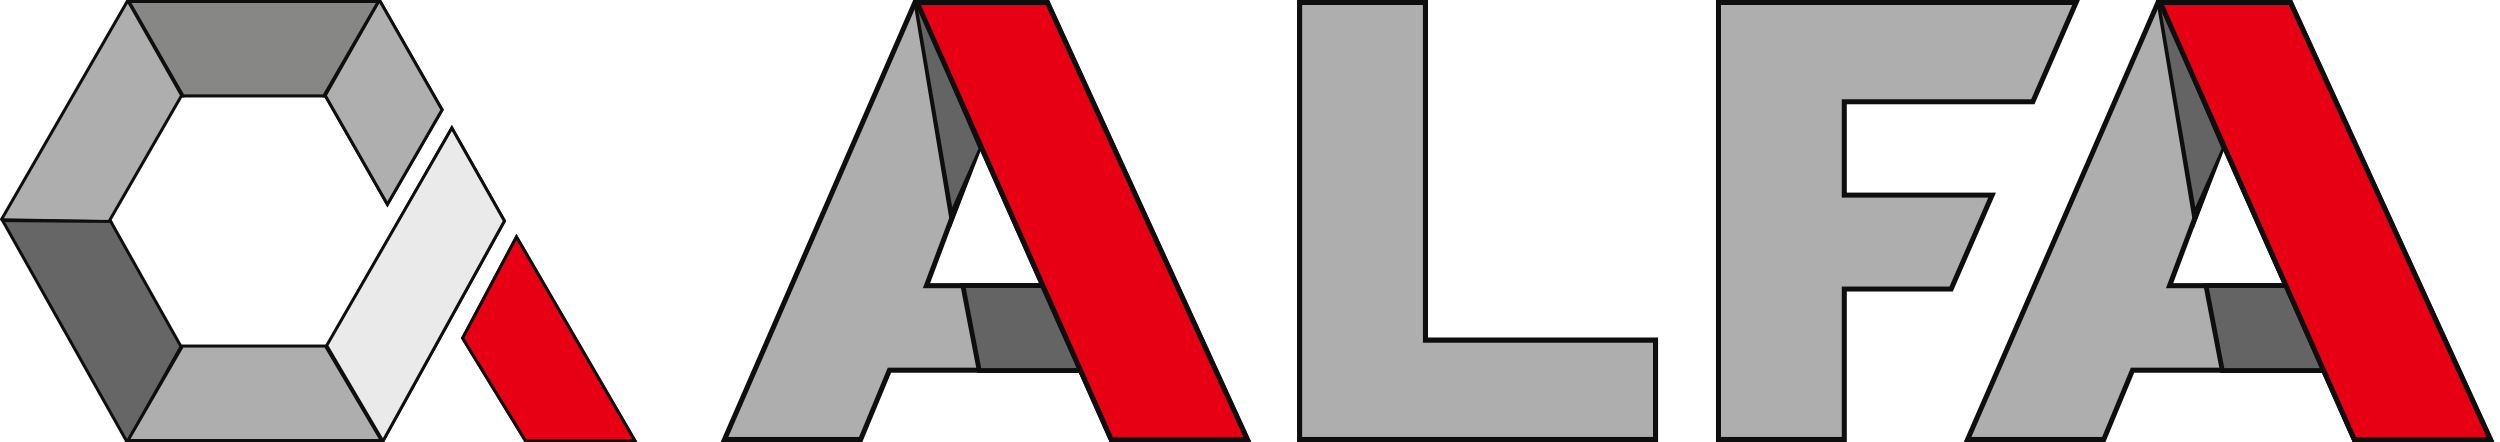
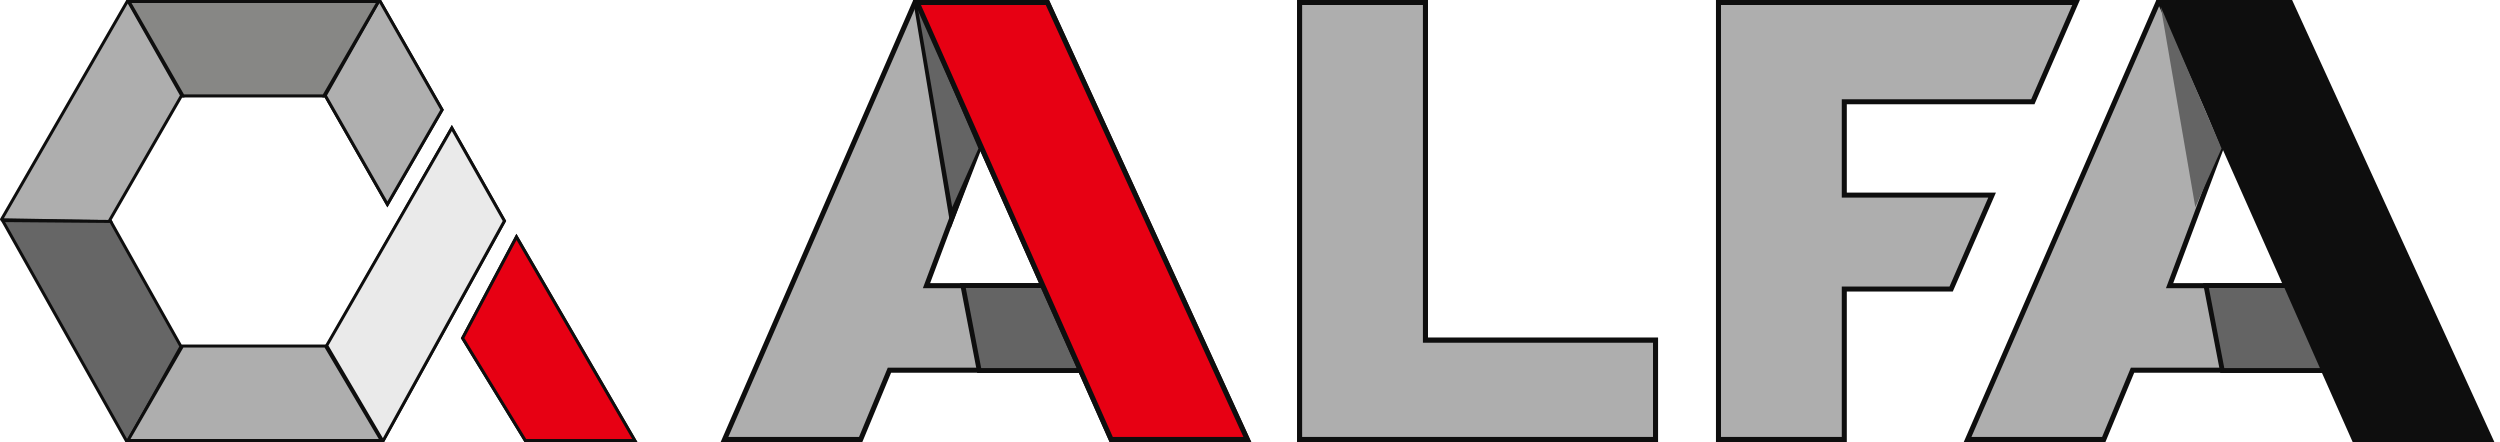
<svg xmlns="http://www.w3.org/2000/svg" width="362" height="64" viewBox="0 0 362 64" fill="none">
  <path d="M47.258 14.111L55.174 0.438L64.01 15.901L56.094 29.588L47.258 14.111Z" fill="#0E0E0E" stroke="#0E0E0E" stroke-width="0.437" stroke-miterlimit="100" />
  <path d="M64.01 15.901L56.094 29.588L47.196 14.002L47.13 13.887L47.056 13.89L54.807 0.218H55.049L64.01 15.901Z" fill="#AFAFAF" stroke="#0E0E0E" stroke-width="0.437" />
  <path d="M76.063 63.782L66.989 48.964L74.784 34.306L91.914 63.782H76.063Z" fill="#0E0E0E" stroke="#0E0E0E" stroke-width="0.437" stroke-miterlimit="100" />
  <path d="M76.063 63.782L66.989 48.964L74.784 34.306L91.914 63.782H76.063Z" fill="#E70013" stroke="#0E0E0E" stroke-width="0.437" />
  <path d="M47.506 49.888L65.426 18.542L73.04 31.994L55.606 63.56L47.506 49.888Z" fill="#0E0E0E" stroke="#0E0E0E" stroke-width="0.437" stroke-miterlimit="100" />
  <path d="M47.303 50.034L65.425 18.541L73.04 31.994L55.498 63.782H55.388L47.303 50.034Z" fill="#EAEAEA" stroke="#0E0E0E" stroke-width="0.437" />
  <path d="M26.346 13.892H26.26L26.197 14.002L15.975 31.738L15.918 31.835L15.965 31.938L16.04 32.103L0.287 31.82L0.245 31.728L18.416 0.218H18.585L26.346 13.892Z" fill="#AEAEAE" stroke="#0E0E0E" stroke-width="0.437" stroke-miterlimit="100" />
  <path d="M26.108 49.996L26.123 50.023L26.145 50.044L26.232 50.131L18.584 63.782H18.272L0.375 31.938L16.035 32.065L26.108 49.996Z" fill="#666666" stroke="#0E0E0E" stroke-width="0.437" stroke-miterlimit="100" />
  <path d="M47.129 50.108L55.229 63.782H18.523L26.425 50.108H47.129Z" fill="#AEAEAE" stroke="#0E0E0E" stroke-width="0.437" stroke-miterlimit="100" />
  <path d="M46.88 13.892H26.513L18.667 0.218H54.797L46.88 13.892Z" fill="#878785" stroke="#0E0E0E" stroke-width="0.437" stroke-miterlimit="100" />
  <path d="M206.547 48.899V49.118H206.766H239.865V63.782H188.039V0.218H206.547V48.899Z" fill="#0E0E0E" stroke="#0E0E0E" stroke-width="0.437" stroke-miterlimit="100" />
  <path d="M206.402 48.899V49.263H206.766H239.72V63.636H188.185V0.364H206.402V48.899Z" fill="#AEAEAE" stroke="#0E0E0E" stroke-width="0.728" stroke-miterlimit="100" />
  <path d="M267.417 28.25H288.456L282.527 41.851H267.417H267.053V42.215V63.636H248.835V0.364H300.615L294.351 14.737H267.417H267.053V15.101V27.886V28.25H267.417Z" fill="#AEAEAE" stroke="#0E0E0E" stroke-width="0.728" stroke-miterlimit="100" />
  <path d="M314.681 41.364H330.444L335.844 53.577V53.603H309.035H308.792L308.699 53.827L304.627 63.636H284.908L312.477 0.364H313.436L321.791 21.005L314.341 40.872L314.156 41.364H314.681Z" fill="#AEAEAE" stroke="#0E0E0E" stroke-width="0.728" stroke-miterlimit="100" />
  <path d="M340.806 63.782L312.575 0.218H331.757L360.841 63.782H340.806Z" fill="#0E0E0E" stroke="#0E0E0E" stroke-width="0.437" stroke-miterlimit="100" />
-   <path d="M312.209 0H312.681L322.111 21.566L317.681 33L312.209 0Z" fill="#0E0E0E" />
  <path d="M312.882 1L321.681 21.5L317.881 30L312.882 1Z" fill="#646464" />
  <path d="M321.789 53.65L319.424 41.35H331.022L336.462 53.65H321.789Z" fill="#646464" stroke="#0E0E0E" stroke-width="0.7" />
-   <path d="M340.9 63.636L312.799 0.364H331.663L360.615 63.636H340.9Z" fill="#E70013" stroke="#0E0E0E" stroke-width="0.728" stroke-miterlimit="100" />
  <path d="M134.681 41.364H150.444L155.844 53.577V53.603H129.035H128.792L128.699 53.827L124.627 63.636H104.908L132.477 0.364H133.436L141.791 21.005L134.341 40.872L134.156 41.364H134.681Z" fill="#AEAEAE" stroke="#0E0E0E" stroke-width="0.728" stroke-miterlimit="100" />
  <path d="M160.806 63.782L132.575 0.218H151.757L180.841 63.782H160.806Z" fill="#0E0E0E" stroke="#0E0E0E" stroke-width="0.437" stroke-miterlimit="100" />
-   <path d="M132.209 0H132.681L142.111 21.566L137.681 33L132.209 0Z" fill="#0E0E0E" />
+   <path d="M132.209 0H132.681L142.111 21.566L137.681 33L132.209 0" fill="#0E0E0E" />
  <path d="M132.882 1L141.681 21.5L137.881 30L132.882 1Z" fill="#646464" />
  <path d="M141.789 53.65L139.424 41.35H150.955L156.46 53.65H141.789Z" fill="#646464" stroke="#0E0E0E" stroke-width="0.7" />
  <path d="M160.9 63.636L132.799 0.364H151.663L180.615 63.636H160.9Z" fill="#E70013" stroke="#0E0E0E" stroke-width="0.728" stroke-miterlimit="100" />
</svg>